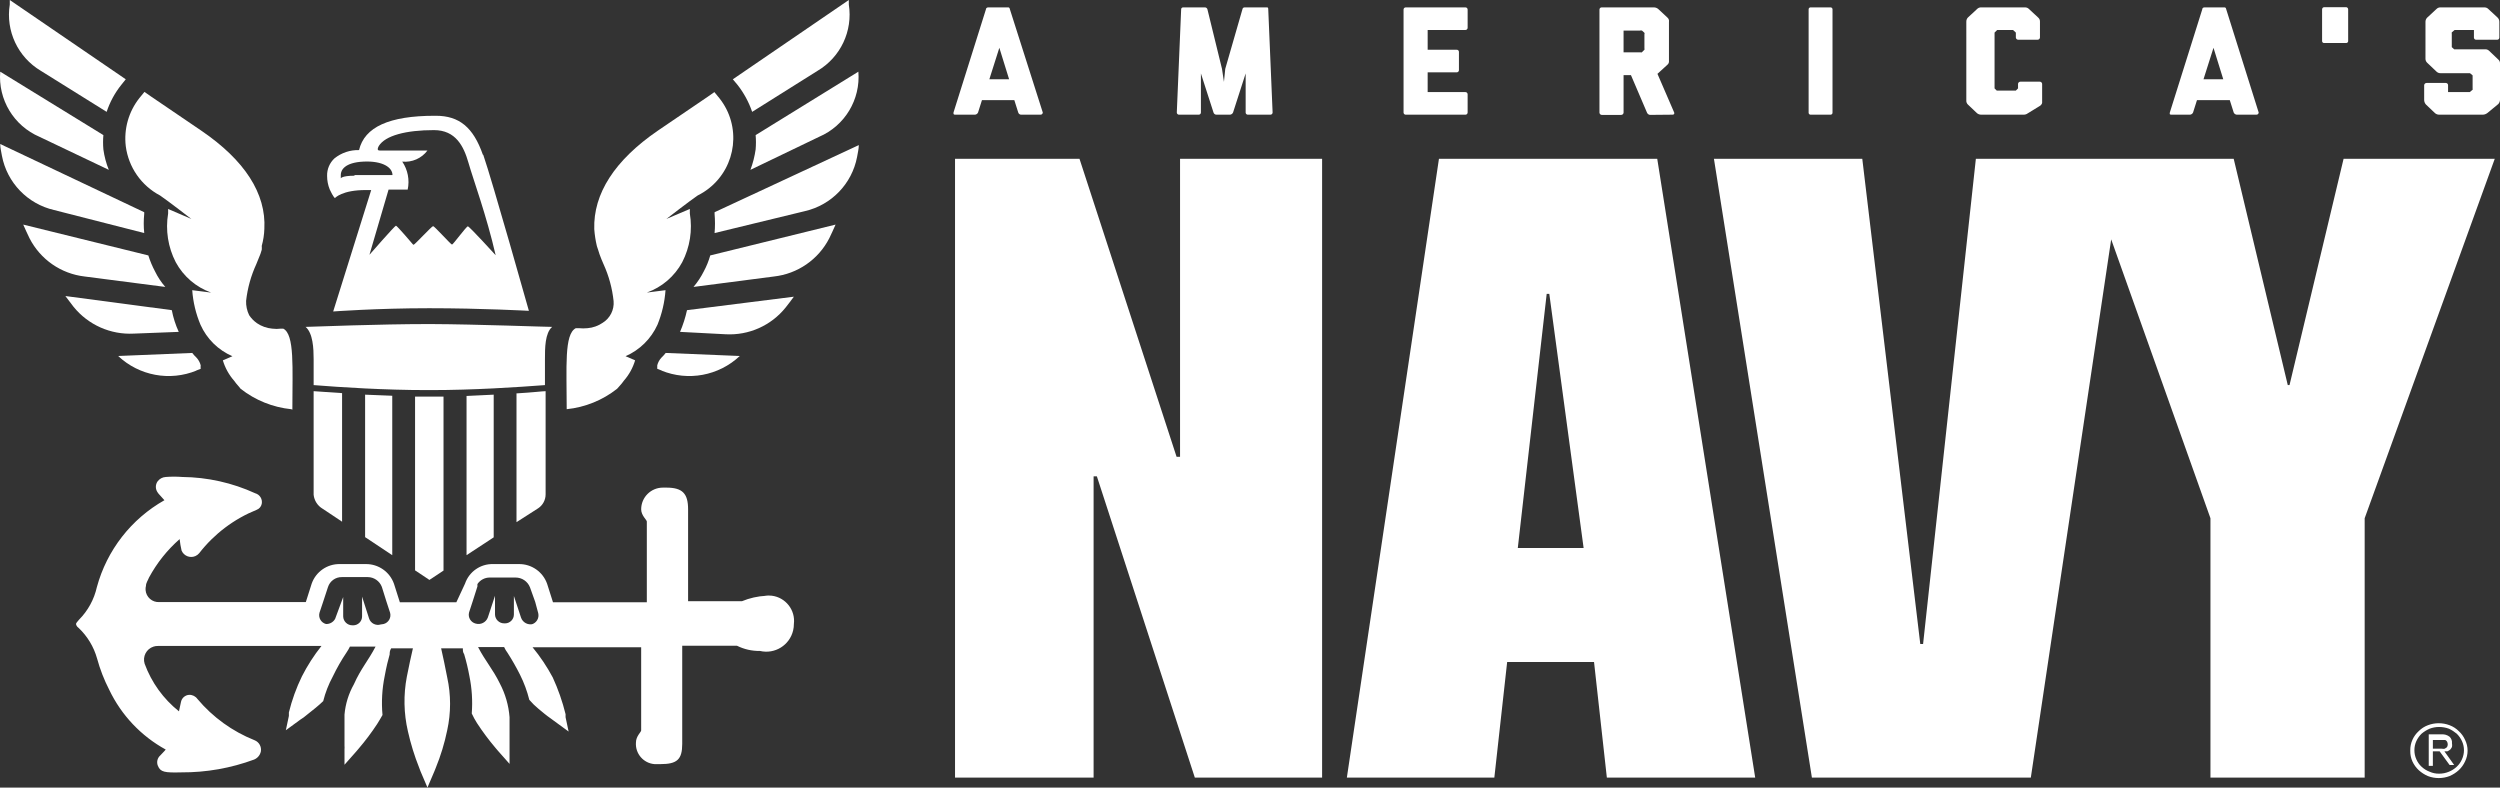
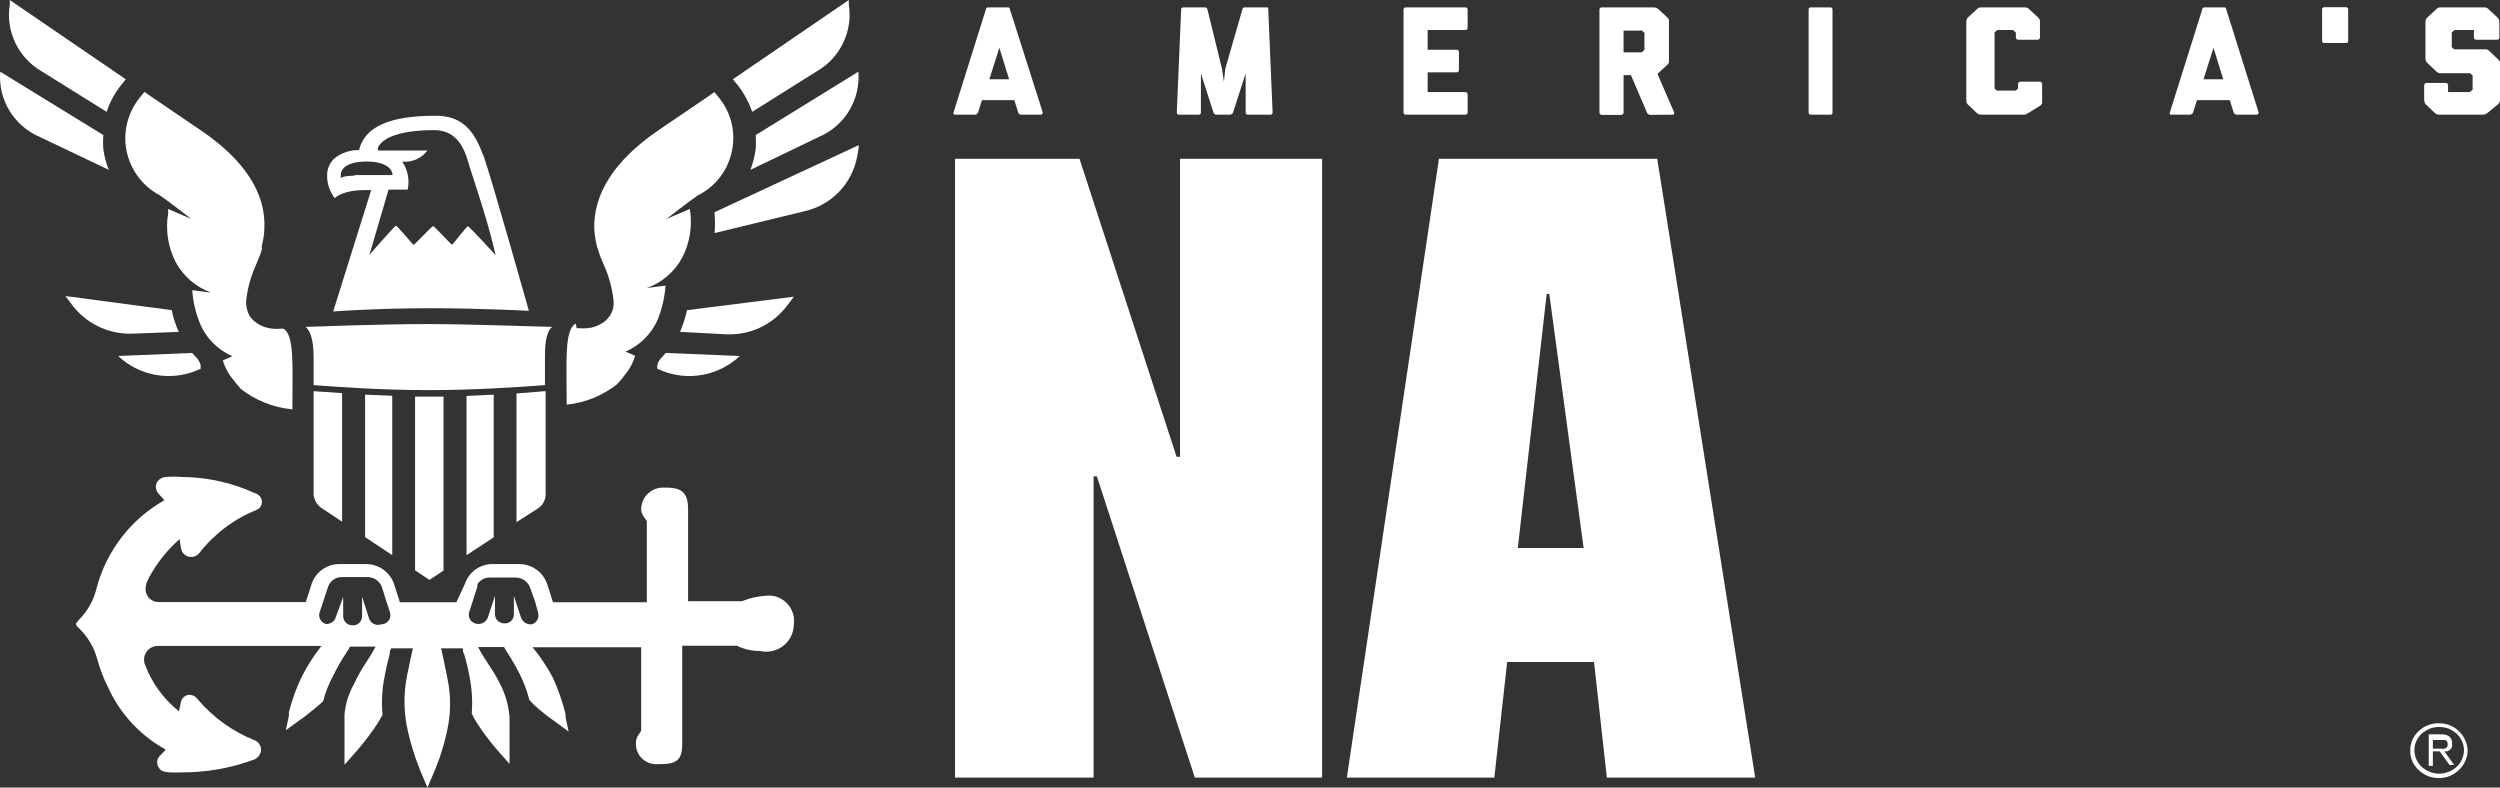
<svg xmlns="http://www.w3.org/2000/svg" id="Layer_2" data-name="Layer 2" width="311.436" height="98.111" viewBox="0 0 311.436 98.111">
  <rect x="0" y="0" width="311.436" height="98.111" fill="#333333" stroke="none" />
  <defs>
    <style>
      .cls-1 {
        fill: #fff;
        stroke-width: 0px;
      }
    </style>
  </defs>
  <g id="Layer_1-2" data-name="Layer 1">
    <g>
      <path class="cls-1" d="M13.555,21.159c-.33-.817-.557-1.671-.676-2.543-.053-.594-.053-1.192,0-1.786L.027,8.929H.027c-.281,3.477,1.69,6.745,4.897,8.117l8.631,4.113Z" />
      <path class="cls-1" d="M13.285,13.935c.406-1.228,1.029-2.374,1.84-3.382l.541-.676L1.217,0v.568c-.522,3.284,1.011,6.554,3.869,8.253l8.199,5.114Z" />
      <path class="cls-1" d="M36.284,50.977c-2.3-.234-4.486-1.116-6.304-2.543-.217-.244-.379-.487-.568-.676l-.244-.325c-.647-.736-1.127-1.604-1.407-2.543l1.191-.514c-1.771-.762-3.191-2.163-3.977-3.923-.576-1.368-.924-2.821-1.028-4.302l2.354.298c-1.887-.675-3.458-2.024-4.41-3.788-.96-1.866-1.292-3.991-.947-6.061v-.568l2.895,1.245s-2.976-2.3-3.896-2.922c-2.34-1.229-3.935-3.521-4.275-6.142-.255-2.149.358-4.312,1.705-6.007l.622-.758.812.568,6.25,4.248c5.412,3.68,8.117,7.847,7.874,12.257-.024.714-.133,1.422-.325,2.11.015.162.015.325,0,.487l-.162.514c-.162.433-.352.866-.514,1.272-.665,1.447-1.095,2.99-1.272,4.573-.022.617.108,1.231.379,1.786.26.391.591.73.974,1.001.564.382,1.216.615,1.894.676.368.048.741.048,1.109,0h.271c1.434.731,1.136,4.843,1.136,10.093" />
-       <path class="cls-1" d="M17.966,29.033c-.08-.792-.08-1.589,0-2.381v-.216L.027,17.939c0,.487.135.974.217,1.488.641,3.333,3.187,5.974,6.494,6.737l11.229,2.868Z" />
-       <path class="cls-1" d="M20.59,35.743c-.507-.582-.934-1.228-1.272-1.921-.341-.64-.622-1.31-.839-2.002l-15.585-3.842c.244.568.514,1.136.785,1.705,1.349,2.638,3.929,4.426,6.873,4.762l10.038,1.299Z" />
      <path class="cls-1" d="M22.268,41.344c-.397-.864-.688-1.772-.866-2.706l-13.258-1.759,1.028,1.353c1.822,2.244,4.608,3.481,7.495,3.328l5.601-.216Z" />
      <path class="cls-1" d="M24.379,46.187l.622-.244c-.015-.144-.015-.289,0-.433-.089-.354-.266-.68-.514-.947-.194-.185-.375-.384-.541-.595l-9.227.379h0c2.619,2.468,6.438,3.177,9.768,1.813" />
      <path class="cls-1" d="M93.484,21.159c.308-.822.526-1.675.649-2.543.052-.594.052-1.192,0-1.786l12.798-7.901h0c.281,3.477-1.69,6.745-4.897,8.117l-8.55,4.113Z" />
      <path class="cls-1" d="M93.7,13.935c-.417-1.223-1.04-2.367-1.84-3.382l-.568-.676L105.741,0v.568c.517,3.29-1.028,6.561-3.896,8.253l-8.144,5.114Z" />
-       <path class="cls-1" d="M71.838,40.884h.271c.36.036.723.036,1.082,0,.679-.057,1.332-.29,1.894-.676.924-.576,1.447-1.621,1.353-2.706-.167-1.581-.587-3.125-1.245-4.573-.189-.406-.352-.839-.514-1.272l-.162-.514-.162-.487c-.165-.694-.274-1.399-.325-2.11-.135-4.41,2.543-8.577,7.901-12.257l6.25-4.248.812-.568.622.758c2.744,3.45,2.172,8.472-1.279,11.216-.442.352-.921.656-1.427.906-.92.622-3.896,2.922-3.896,2.922l2.922-1.245v.568c.345,2.07.013,4.195-.947,6.061-.952,1.764-2.523,3.113-4.41,3.788l2.327-.298c-.104,1.478-.442,2.93-1.001,4.302-.795,1.754-2.212,3.152-3.977,3.923l1.191.514c-.28.939-.76,1.807-1.407,2.543l-.244.325-.595.676c-1.809,1.426-3.986,2.308-6.277,2.543,0-5.249-.325-9.362,1.136-10.093" />
+       <path class="cls-1" d="M71.838,40.884h.271c.36.036.723.036,1.082,0,.679-.057,1.332-.29,1.894-.676.924-.576,1.447-1.621,1.353-2.706-.167-1.581-.587-3.125-1.245-4.573-.189-.406-.352-.839-.514-1.272l-.162-.514-.162-.487c-.165-.694-.274-1.399-.325-2.11-.135-4.41,2.543-8.577,7.901-12.257l6.25-4.248.812-.568.622.758c2.744,3.45,2.172,8.472-1.279,11.216-.442.352-.921.656-1.427.906-.92.622-3.896,2.922-3.896,2.922l2.922-1.245c.345,2.07.013,4.195-.947,6.061-.952,1.764-2.523,3.113-4.41,3.788l2.327-.298c-.104,1.478-.442,2.93-1.001,4.302-.795,1.754-2.212,3.152-3.977,3.923l1.191.514c-.28.939-.76,1.807-1.407,2.543l-.244.325-.595.676c-1.809,1.426-3.986,2.308-6.277,2.543,0-5.249-.325-9.362,1.136-10.093" />
      <path class="cls-1" d="M89.019,29.033c.067-.792.067-1.589,0-2.381.008-.072.008-.145,0-.216l17.966-8.361c0,.487-.135.974-.217,1.488-.641,3.333-3.187,5.974-6.494,6.737l-11.256,2.733Z" />
-       <path class="cls-1" d="M86.395,35.743c.498-.588.924-1.233,1.272-1.921.344-.635.616-1.307.812-2.002l15.612-3.842c-.244.568-.514,1.136-.785,1.705-1.354,2.645-3.946,4.434-6.9,4.762l-10.011,1.299Z" />
      <path class="cls-1" d="M84.717,41.344c.374-.872.664-1.778.866-2.706l13.312-1.678c-.325.46-.676.893-1.028,1.353-1.808,2.247-4.588,3.486-7.468,3.328l-5.682-.298Z" />
      <path class="cls-1" d="M82.498,46.187l-.622-.244v-.433c.089-.354.266-.68.514-.947.194-.185.375-.384.541-.595l9.227.379h0c-2.619,2.468-6.438,3.177-9.768,1.813" />
      <path class="cls-1" d="M53.709,40.37h-.487c-5.736,0-14.259.325-15.152.352h0c.92.785,1.001,2.706,1.001,4.005v3.247c3.382.271,8.821.622,14.124.622h.487c5.276,0,10.661-.352,14.205-.622v-3.247c0-1.353,0-3.22.893-4.005h0c-.893,0-9.335-.325-15.071-.352" />
      <path class="cls-1" d="M55.251,49.407h-3.545v21.646l1.786,1.191,1.759-1.163v-21.673Z" />
      <path class="cls-1" d="M64.343,49.001v16.045l2.706-1.732c.576-.388.921-1.037.92-1.732v-12.852c-.325,0-1.678.162-3.545.271" />
      <path class="cls-1" d="M61.502,49.164l-3.382.162v19.833l3.382-2.219v-17.777Z" />
      <path class="cls-1" d="M42.615,48.974l-3.545-.244v12.907c.077.72.488,1.361,1.109,1.732l2.435,1.623v-16.018Z" />
      <path class="cls-1" d="M45.483,49.164v17.75l3.382,2.246v-19.86l-3.382-.135" />
      <path class="cls-1" d="M44.158,21.89c-1.569,0-1.705.325-1.705.325v-.433c0-.568.46-1.542,2.841-1.651,2.381-.108,3.599.731,3.599,1.678h-4.735M51.436,30.44s-1.975-2.327-2.111-2.327-3.301,3.626-3.301,3.626l2.381-8.117h2.381c.261-1.207.017-2.468-.676-3.49,1.216.121,2.406-.402,3.139-1.38h-5.871c-.217,0-.487,0-.189-.568.812-1.299,3.382-1.975,6.873-1.975h0c2.706,0,3.707,2.002,4.302,4.086.595,2.083,2.246,6.548,3.382,11.5,0,0-3.274-3.599-3.463-3.599s-1.84,2.273-1.975,2.273-2.192-2.3-2.354-2.3-2.3,2.327-2.435,2.327M60.149,19.265c-1.191-3.409-2.949-4.843-5.844-4.843h-.162c-5.655,0-8.74,1.407-9.416,4.275-1.109-.03-2.192.334-3.058,1.028-.609.563-.945,1.362-.92,2.192-.001.575.109,1.145.325,1.678.433.947.649,1.082.649,1.082,0,0,.866-1.028,3.923-1.001h.595l-4.735,15.125s5.412-.406,11.959-.406,12.42.325,12.42.325c0,0-4.573-16.235-5.682-19.427" />
      <path class="cls-1" d="M66.399,77.737c-.624.164-1.271-.177-1.488-.785l-.893-2.706v2.3c.002.613-.494,1.111-1.106,1.112-.028 0-.056-.001-.084-.003-.627.015-1.148-.482-1.163-1.109-0-.009-0-.018-0-.027v-2.3l-.893,2.706c-.229.61-.89.941-1.515.758-.609-.152-.979-.769-.827-1.378.005-.019.01-.038.016-.056l.46-1.407h0l.568-1.786c-.01-.099-.01-.199,0-.298h0c.34-.504.907-.808,1.515-.812h3.22c.799-.01,1.52.474,1.813,1.218l.649,1.813h0l.379,1.407c.151.624-.232,1.253-.857,1.405-.003.001-.006.001-.009.002M47.432,77.791c-.613.194-1.267-.145-1.461-.757,0-0-0-0-0-.001l-.866-2.706v2.462c.002.613-.494,1.111-1.106,1.112-.028 0-.056-.001-.084-.003-.627.015-1.148-.482-1.163-1.109-0-.009-0-.018-0-.027v-2.381l-1.001,2.706c-.225.414-.665.666-1.137.649-.608-.156-.974-.775-.818-1.383.002-.008.004-.016.006-.024l.46-1.38.595-1.813c.239-.752.943-1.258,1.732-1.245h3.22c.781.004,1.48.488,1.759,1.218l.568,1.813h0l.46,1.407c.169.604-.184,1.232-.788,1.401-.008.002-.016.004-.024.006M95.432,74.219c-1.032.052-2.048.281-3.003.676h-6.71v-11.445c0-1.948-.676-2.706-2.706-2.706h-.433c-1.494,0-2.706,1.211-2.706,2.706,0,.758.704,1.326.704,1.515v10.065h-11.689l-.731-2.3c-.523-1.491-1.938-2.481-3.517-2.462h-3.22c-1.57-.037-2.983.949-3.49,2.435l-1.083,2.327h-7.035l-.731-2.3c-.523-1.491-1.938-2.481-3.517-2.462h-3.22c-1.575-.032-2.993.95-3.517,2.435l-.731,2.3h-18.237c-.895.059-1.668-.619-1.726-1.513-.012-.173.005-.348.049-.516,0-.352.244-.676.379-1.028.978-1.81,2.269-3.432,3.815-4.789.052.483.133.962.244,1.434.281.66,1.043.968,1.703.687.189-.08.356-.205.488-.362,1.868-2.408,4.343-4.275,7.17-5.412.318-.122.553-.397.622-.731.121-.587-.234-1.167-.812-1.326-2.854-1.307-5.952-1.999-9.091-2.029-.684-.054-1.372-.054-2.056,0-.411.023-.79.232-1.028.568-.269.401-.269.925,0,1.326l.135.189.731.812c-4.139,2.337-7.17,6.235-8.415,10.823-.343,1.535-1.112,2.941-2.219,4.059-.217.244-.379.433-.379.541.033.187.14.353.298.46,1.113,1.044,1.918,2.373,2.327,3.842.368,1.348.876,2.654,1.515,3.896,1.508,3.156,3.968,5.759,7.035,7.441,0,0-.217.271-.676.731-.369.323-.489.847-.298,1.299.325.785.839.866,2.922.812,3.093.018,6.163-.523,9.064-1.596.427-.176.74-.55.839-1.001.107-.596-.221-1.185-.785-1.407-2.76-1.1-5.205-2.866-7.116-5.141-.235-.333-.621-.525-1.028-.514-.515.03-.941.412-1.028.92l-.244,1.136c-1.942-1.546-3.421-3.596-4.275-5.926-.284-.898.213-1.855,1.111-2.139.174-.055.357-.082.54-.079h20.375c-.938,1.177-1.754,2.446-2.435,3.788-.699,1.435-1.243,2.941-1.623,4.492v.433l-.379,1.786,1.813-1.326.406-.271,1.488-1.191h0c.352-.271.649-.568.947-.839.269-1.065.669-2.092,1.191-3.058.503-1.051,1.082-2.064,1.732-3.03.153-.224.289-.459.406-.704h3.193c-.893,1.732-1.813,2.706-2.706,4.708-.651,1.157-1.047,2.439-1.163,3.761v3.896c.013.135.013.271,0,.406v1.948l1.461-1.651.298-.352c.831-.969,1.599-1.991,2.3-3.058.244-.379.46-.758.676-1.136-.147-1.619-.056-3.251.271-4.843.217-1.191.433-2.056.622-2.706,0-.216,0-.46.189-.758h2.706c-.244,1.109-.487,2.11-.758,3.545-.429,2.249-.383,4.562.135,6.791.347,1.55.817,3.07,1.407,4.546l.162.433.866,2.029.866-2.029.162-.406c.623-1.521,1.104-3.097,1.434-4.708.474-2.166.474-4.409,0-6.575-.271-1.434-.514-2.516-.758-3.626h2.706c0,.298,0,.487.162.731.265.89.482,1.793.649,2.706.318,1.539.418,3.114.298,4.681.19.411.407.809.649,1.191h0c.701,1.076,1.469,2.106,2.3,3.085l.298.352,1.461,1.651v-5.817c-.113-1.475-.527-2.912-1.218-4.221-.893-1.813-1.759-2.706-2.706-4.519h3.247c.116.259.261.504.433.731.561.875,1.075,1.778,1.542,2.706.502,1.0.893,2.053,1.163,3.139.354.412.743.792,1.163,1.136.487.406,1.001.839,1.515,1.191l.406.298,1.813,1.326-.379-1.786v-.379c-.387-1.571-.921-3.102-1.596-4.573-.712-1.334-1.555-2.594-2.516-3.761h13.529v6.304h0v4.059c0,.189-.649.731-.649,1.488-.109,1.385.926,2.597,2.312,2.706.131.01.263.01.394,0h.352c2.056,0,2.706-.568,2.706-2.516v-5.872h0v-6.359h6.819c.89.443,1.874.666,2.868.649,1.848.434,3.697-.712,4.131-2.56.061-.261.092-.527.091-.795h0c.213-1.735-1.022-3.315-2.757-3.527-.28-.034-.562-.031-.841.01" />
      <polygon class="cls-1" points="147.004 56.902 146.571 56.902 134.476 19.779 118.972 19.779 118.972 96.867 136.235 96.867 136.235 59.338 136.641 59.338 148.844 96.867 164.7 96.867 164.7 19.779 147.004 19.779 147.004 56.902" />
      <path class="cls-1" d="M189.079,68.267l3.599-31.657h.325l4.275,31.657h-8.199ZM179.257,19.779l-11.472,77.087h18.372l1.596-14.395h10.823l1.596,14.395h18.48l-12.203-77.087h-27.193Z" />
-       <polygon class="cls-1" points="291.952 19.779 285.215 47.973 284.998 47.973 278.261 19.779 246.143 19.779 239.568 80.226 239.217 80.226 231.992 19.779 213.512 19.779 225.715 96.867 252.989 96.867 263 29.818 275.366 64.56 275.366 96.867 294.577 96.867 294.577 64.56 310.784 19.779 291.952 19.779" />
      <path class="cls-1" d="M124.492,5.953l-1.245,3.923h2.462l-1.217-3.923ZM127.198,14.286c-.163-.005-.305-.114-.352-.271l-.487-1.542h-4.032l-.487,1.542c-.068.152-.213.256-.379.271h-2.381c-.244,0-.325,0-.298-.271l4.032-12.825c0-.189.162-.271.298-.271h2.435c.135,0,.217,0,.271.271l4.086,12.825s0,.271-.298.271h-2.408Z" />
      <path class="cls-1" d="M155.473,14.286c-.149.015-.281-.094-.296-.242-.001-.009-.001-.019-.001-.028v-4.87l-1.569,4.87c-.068.152-.213.256-.379.271h-1.678c-.173.007-.329-.104-.379-.271l-1.569-4.87v4.87c.001.149-.12.271-.269.272-.01 0-.019-0-.028-.001h-2.435c-.149-0-.271-.121-.271-.271l.541-12.825c-.015-.134.081-.254.215-.269.009-.001.019-.002.029-.002h2.706c.152-.005.287.096.325.244l1.813,7.414.244,1.623.162-1.623,2.137-7.414c.014-.149.146-.258.295-.244.001 0.0.002 0.0.003 0h2.706c.162,0,.217,0,.217.271l.541,12.825c.001.149-.12.271-.269.272-.01 0-.019-0-.028-.001l-2.76 0Z" />
      <path class="cls-1" d="M175.144,14.286c-.149.015-.281-.094-.296-.242-.001-.009-.001-.019-.001-.028V1.191c-.001-.149.12-.271.269-.272.01-0.0.019 0.0.028.001h7.414c.149 0.0.271.121.271.271v2.273c0,.149-.121.271-.271.271h-4.708v2.462h3.599c.149-.015.281.094.296.242.001.009.001.019.001.028v2.273c.001.149-.12.271-.269.272-.01 0-.019-0-.028-.001h-3.599v2.462h4.708c.149 0.0.271.121.271.271v2.273c0,.149-.121.271-.271.271l-7.414 0Z" />
      <path class="cls-1" d="M204.853,6.196c.024-.051.024-.111,0-.162v-1.759c.029-.06.029-.13,0-.189l-.298-.271c-.086-.039-.185-.039-.271,0h-2.029v2.706h2.137c.043.02.092.02.135,0l.325-.325ZM205.557,14.314c-.166-.015-.311-.118-.379-.271l-2.002-4.681h-.92v4.681c-.014.154-.143.271-.298.271h-2.435c-.144-.013-.258-.127-.271-.271V1.191c0-.149.121-.271.271-.271h6.494c.197-.002.389.065.541.189l1.163,1.082c.156.133.229.34.189.541v4.843c.025.184-.047.368-.189.487l-1.245,1.136,2.083,4.816c.045.094.006.207-.089.253-.031.015-.066.021-.101.018l-2.814.027Z" />
      <path class="cls-1" d="M225.579,14.286c-.134.016-.255-.08-.271-.213-.002-.019-.002-.038,0-.057V1.191c-.016-.134.079-.255.213-.271.019-.002.038-.002.057-0h2.435c.134-.016.255.08.271.213.002.019.002.038,0,.057v12.825c.016.134-.079.255-.213.271-.019.002-.038.002-.057 0l-2.435 0Z" />
      <path class="cls-1" d="M252.637,14.097c-.16.131-.362.198-.568.189h-5.249c-.198.005-.39-.063-.541-.189l-1.137-1.082c-.136-.135-.205-.323-.189-.514V2.706c-.006-.189.062-.374.189-.514l1.137-1.055c.138-.15.337-.23.541-.216h5.412c.204-.013.403.066.541.216l1.137,1.055c.149.128.229.318.216.514v1.975c-.014.154-.143.271-.298.271h-2.408c-.154.001-.284-.117-.298-.271v-.622l-.352-.325h-1.975l-.325.325v6.954h0l.271.271h2.381l.271-.271h0v-.568c.014-.154.143-.271.298-.271h2.408c.154-.001.284.117.298.271v2.354s0,.162-.216.352l-1.542.947Z" />
      <path class="cls-1" d="M275.745,5.953l-1.245,3.923h2.462l-1.218-3.923ZM278.64,14.286c-.166-.015-.311-.118-.379-.271l-.487-1.542h-4.086l-.487,1.542c-.068.152-.213.256-.379.271h-2.218c-.271,0-.352,0-.298-.271l4.032-12.825c0-.189.135-.271.298-.271h2.408c.163,0,.243,0,.298.271l4.032,12.825s0,.271-.298.271h-2.435Z" />
      <path class="cls-1" d="M309.837,14.097c-.157.118-.345.184-.541.189h-5.412c-.198.007-.391-.06-.541-.189l-1.137-1.082c-.132-.15-.209-.341-.216-.541v-1.867c.014-.154.143-.271.298-.271h2.408c.149 0.0.271.121.271.271v.866h2.706l.352-.298c.02-.043.02-.092,0-.135v-1.651l-.325-.271h-3.653c-.203.009-.4-.07-.541-.216l-1.137-1.082c-.136-.126-.214-.302-.216-.487V2.706c.001-.193.079-.378.216-.514l1.137-1.055c.138-.15.337-.23.541-.216h5.412c.204-.013.403.066.541.216l1.137,1.055c.137.136.215.321.216.514v1.975c.001.149-.12.271-.269.272-.01 0-.019-0-.028-.001h-2.571c-.149.015-.281-.094-.296-.242-.001-.009-.001-.019-.001-.028v-.947h-2.408l-.352.298c-.018.053-.018.11,0,.162v1.678l.298.271h3.815c.2-.024.4.046.541.189l1.137,1.082c.153.125.234.317.216.514v4.519c-.009.192-.086.374-.216.514l-1.38,1.136Z" />
      <path class="cls-1" d="M292.25.893h-2.706c-.149 0-.271.121-.271.271v3.923c-.016.134.08.255.213.271.019.002.038.002.057 0h2.706c.133.016.255-.08.271-.213.002-.019.002-.038,0-.057V1.163c0-.149-.121-.271-.271-.271" />
      <path class="cls-1" d="M303.073,93.268h1.109c.125.028.254.028.379,0l.271-.189c.126-.218.126-.486,0-.704-.052-.083-.127-.149-.216-.189h-1.542v1.082ZM303.073,95.405h-.514v-3.923h1.596c.359-.03.717.076,1.001.298.22.209.331.51.298.812.028.152.028.308,0,.46-.056.118-.129.227-.216.325-.107.088-.225.16-.352.216h-.379l1.217,1.705h-.568l-1.245-1.705h-.839v1.813ZM300.773,93.457c-.002.392.081.78.243,1.136.15.349.371.662.649.92.289.272.629.484,1.001.622.373.17.78.254,1.19.244.418.003.833-.08,1.217-.244.36-.145.691-.356.974-.622.278-.258.5-.571.649-.92.334-.721.334-1.552,0-2.273-.159-.343-.379-.655-.649-.92-.297-.248-.624-.457-.974-.622-.39-.142-.802-.215-1.217-.216-.407-.001-.81.072-1.19.216-.362.159-.699.369-1.001.622-.27.265-.49.577-.649.92-.163.357-.245.744-.243,1.136M300.259,93.457c-.007-.448.086-.891.271-1.299.182-.412.45-.781.785-1.082.322-.322.709-.572,1.137-.731.871-.333,1.834-.333,2.706,0,.427.159.815.408,1.137.731.335.301.602.67.785,1.082.425.852.425,1.854,0,2.706-.189.408-.455.776-.785,1.082-.336.305-.72.552-1.137.731-.871.333-1.834.333-2.706,0-.417-.179-.801-.426-1.137-.731-.329-.306-.596-.674-.785-1.082-.188-.416-.28-.869-.271-1.326" />
    </g>
  </g>
</svg>